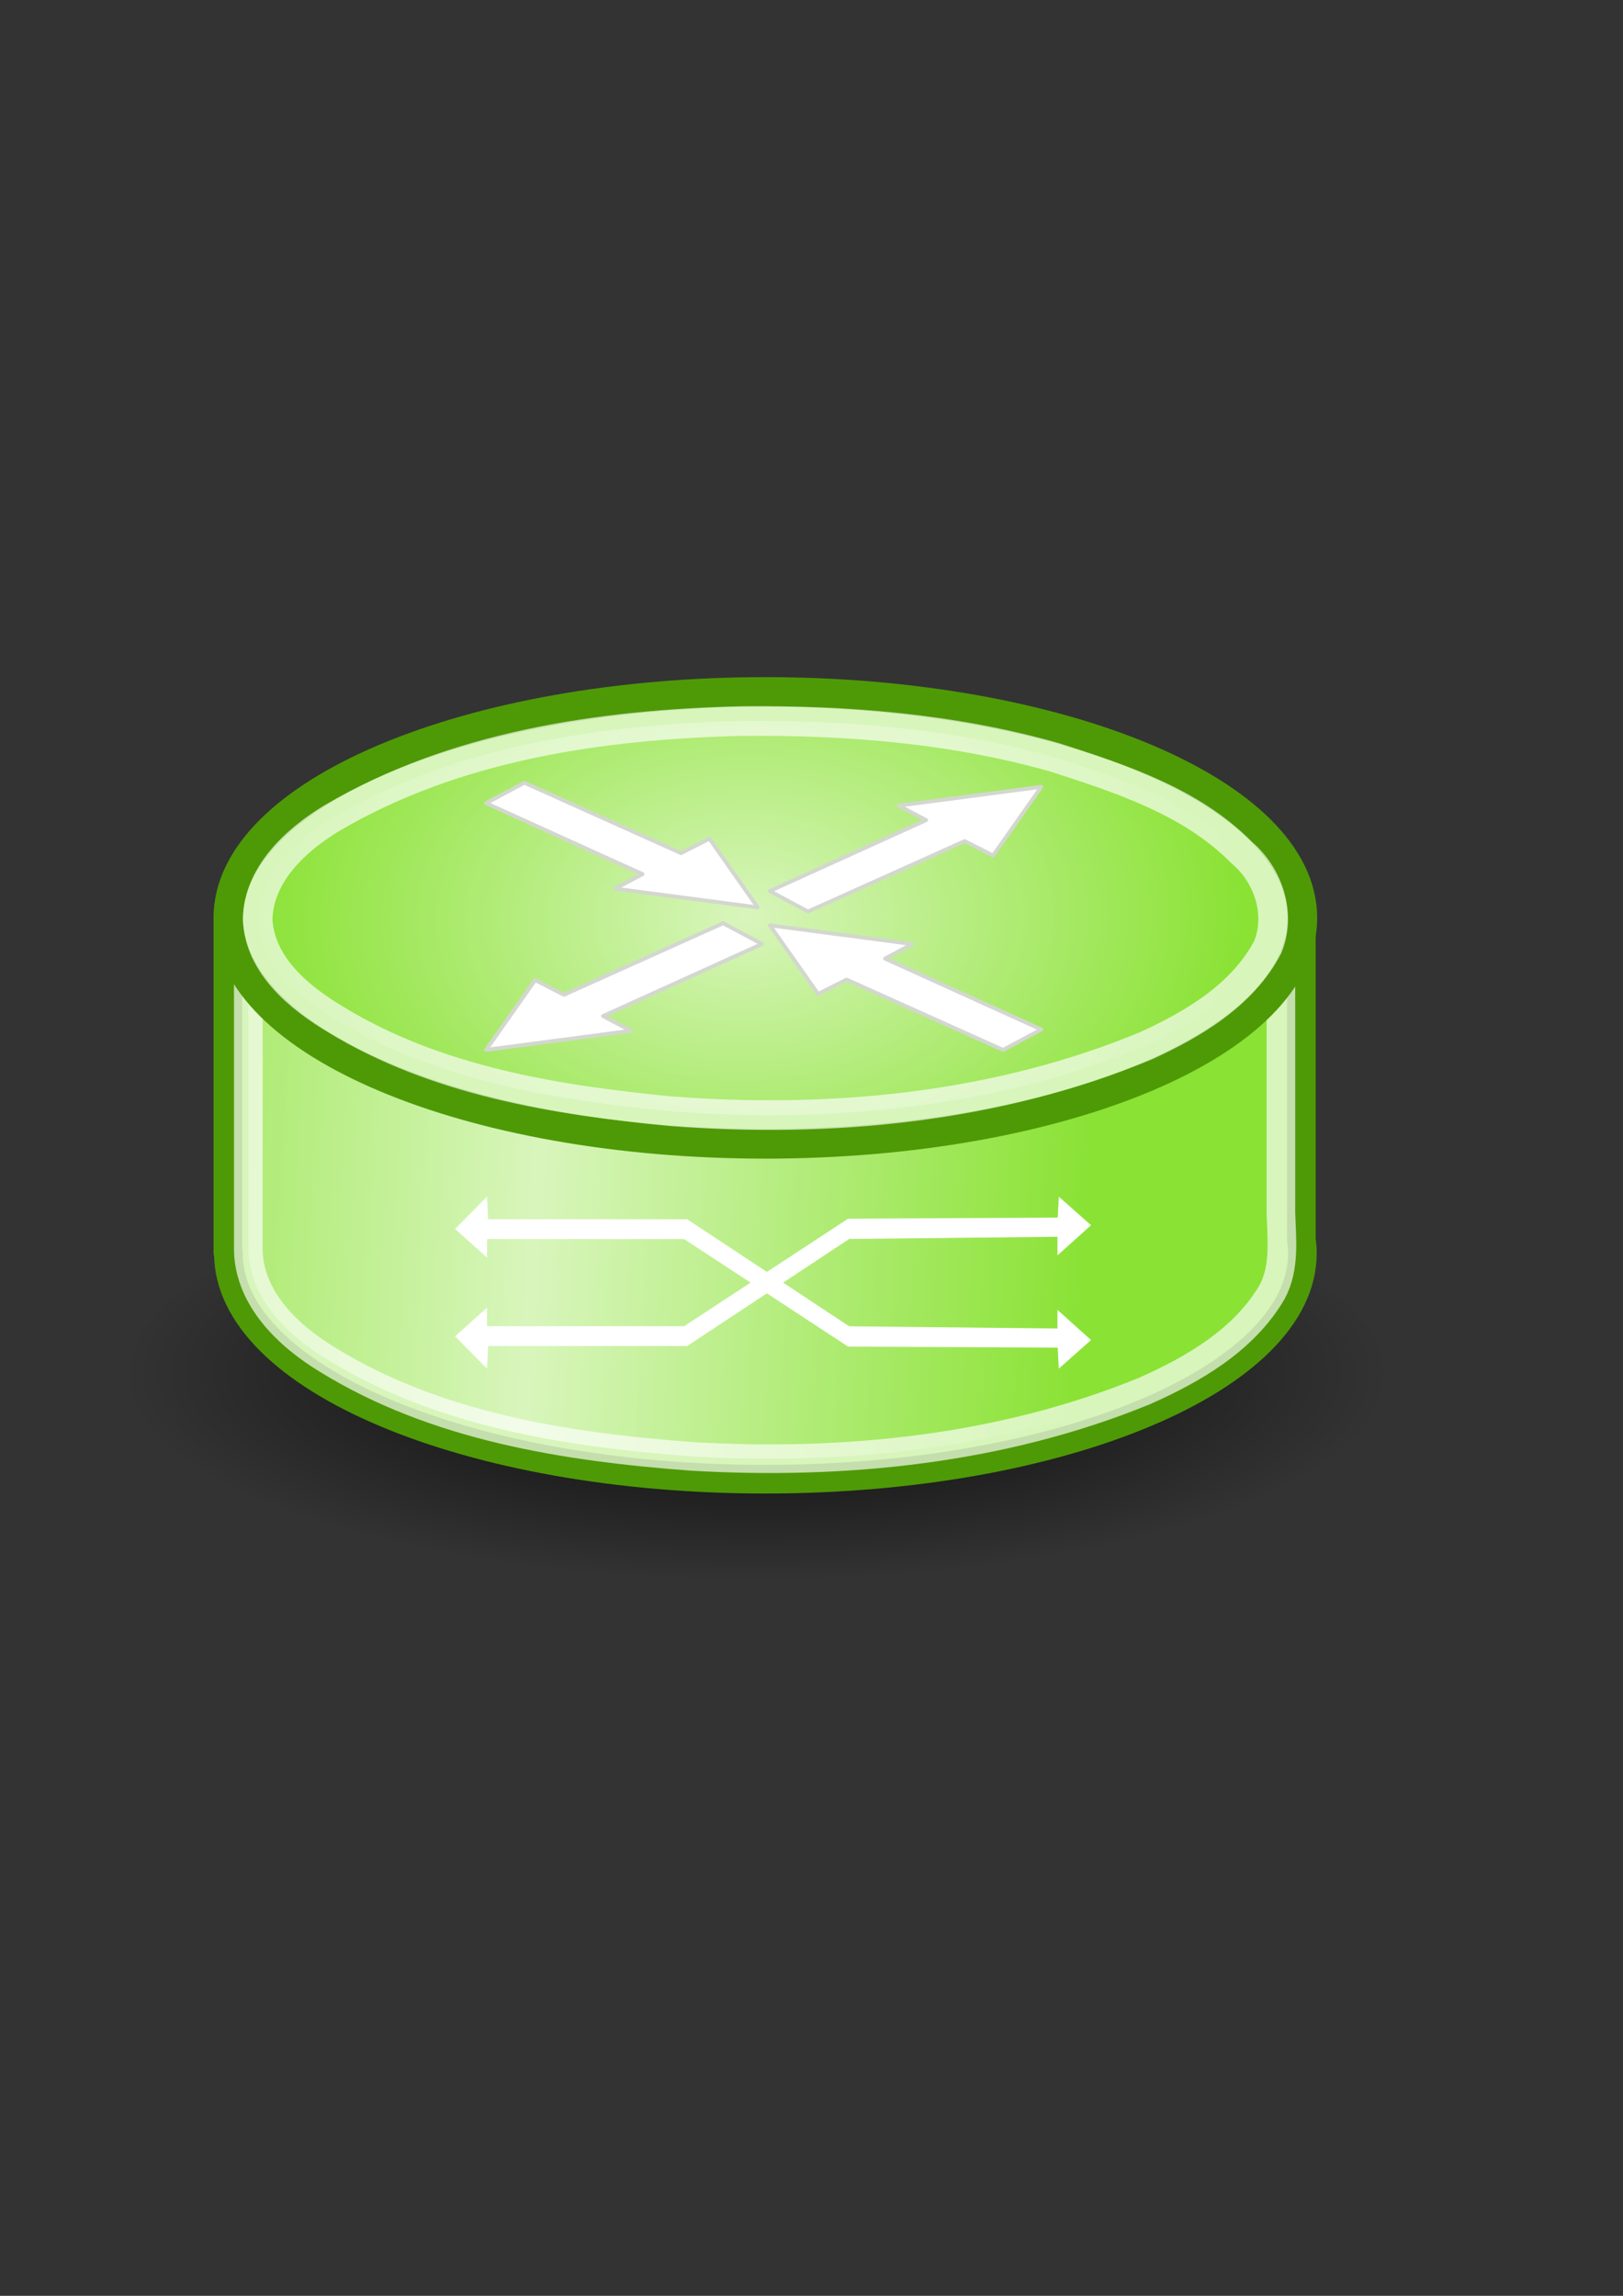
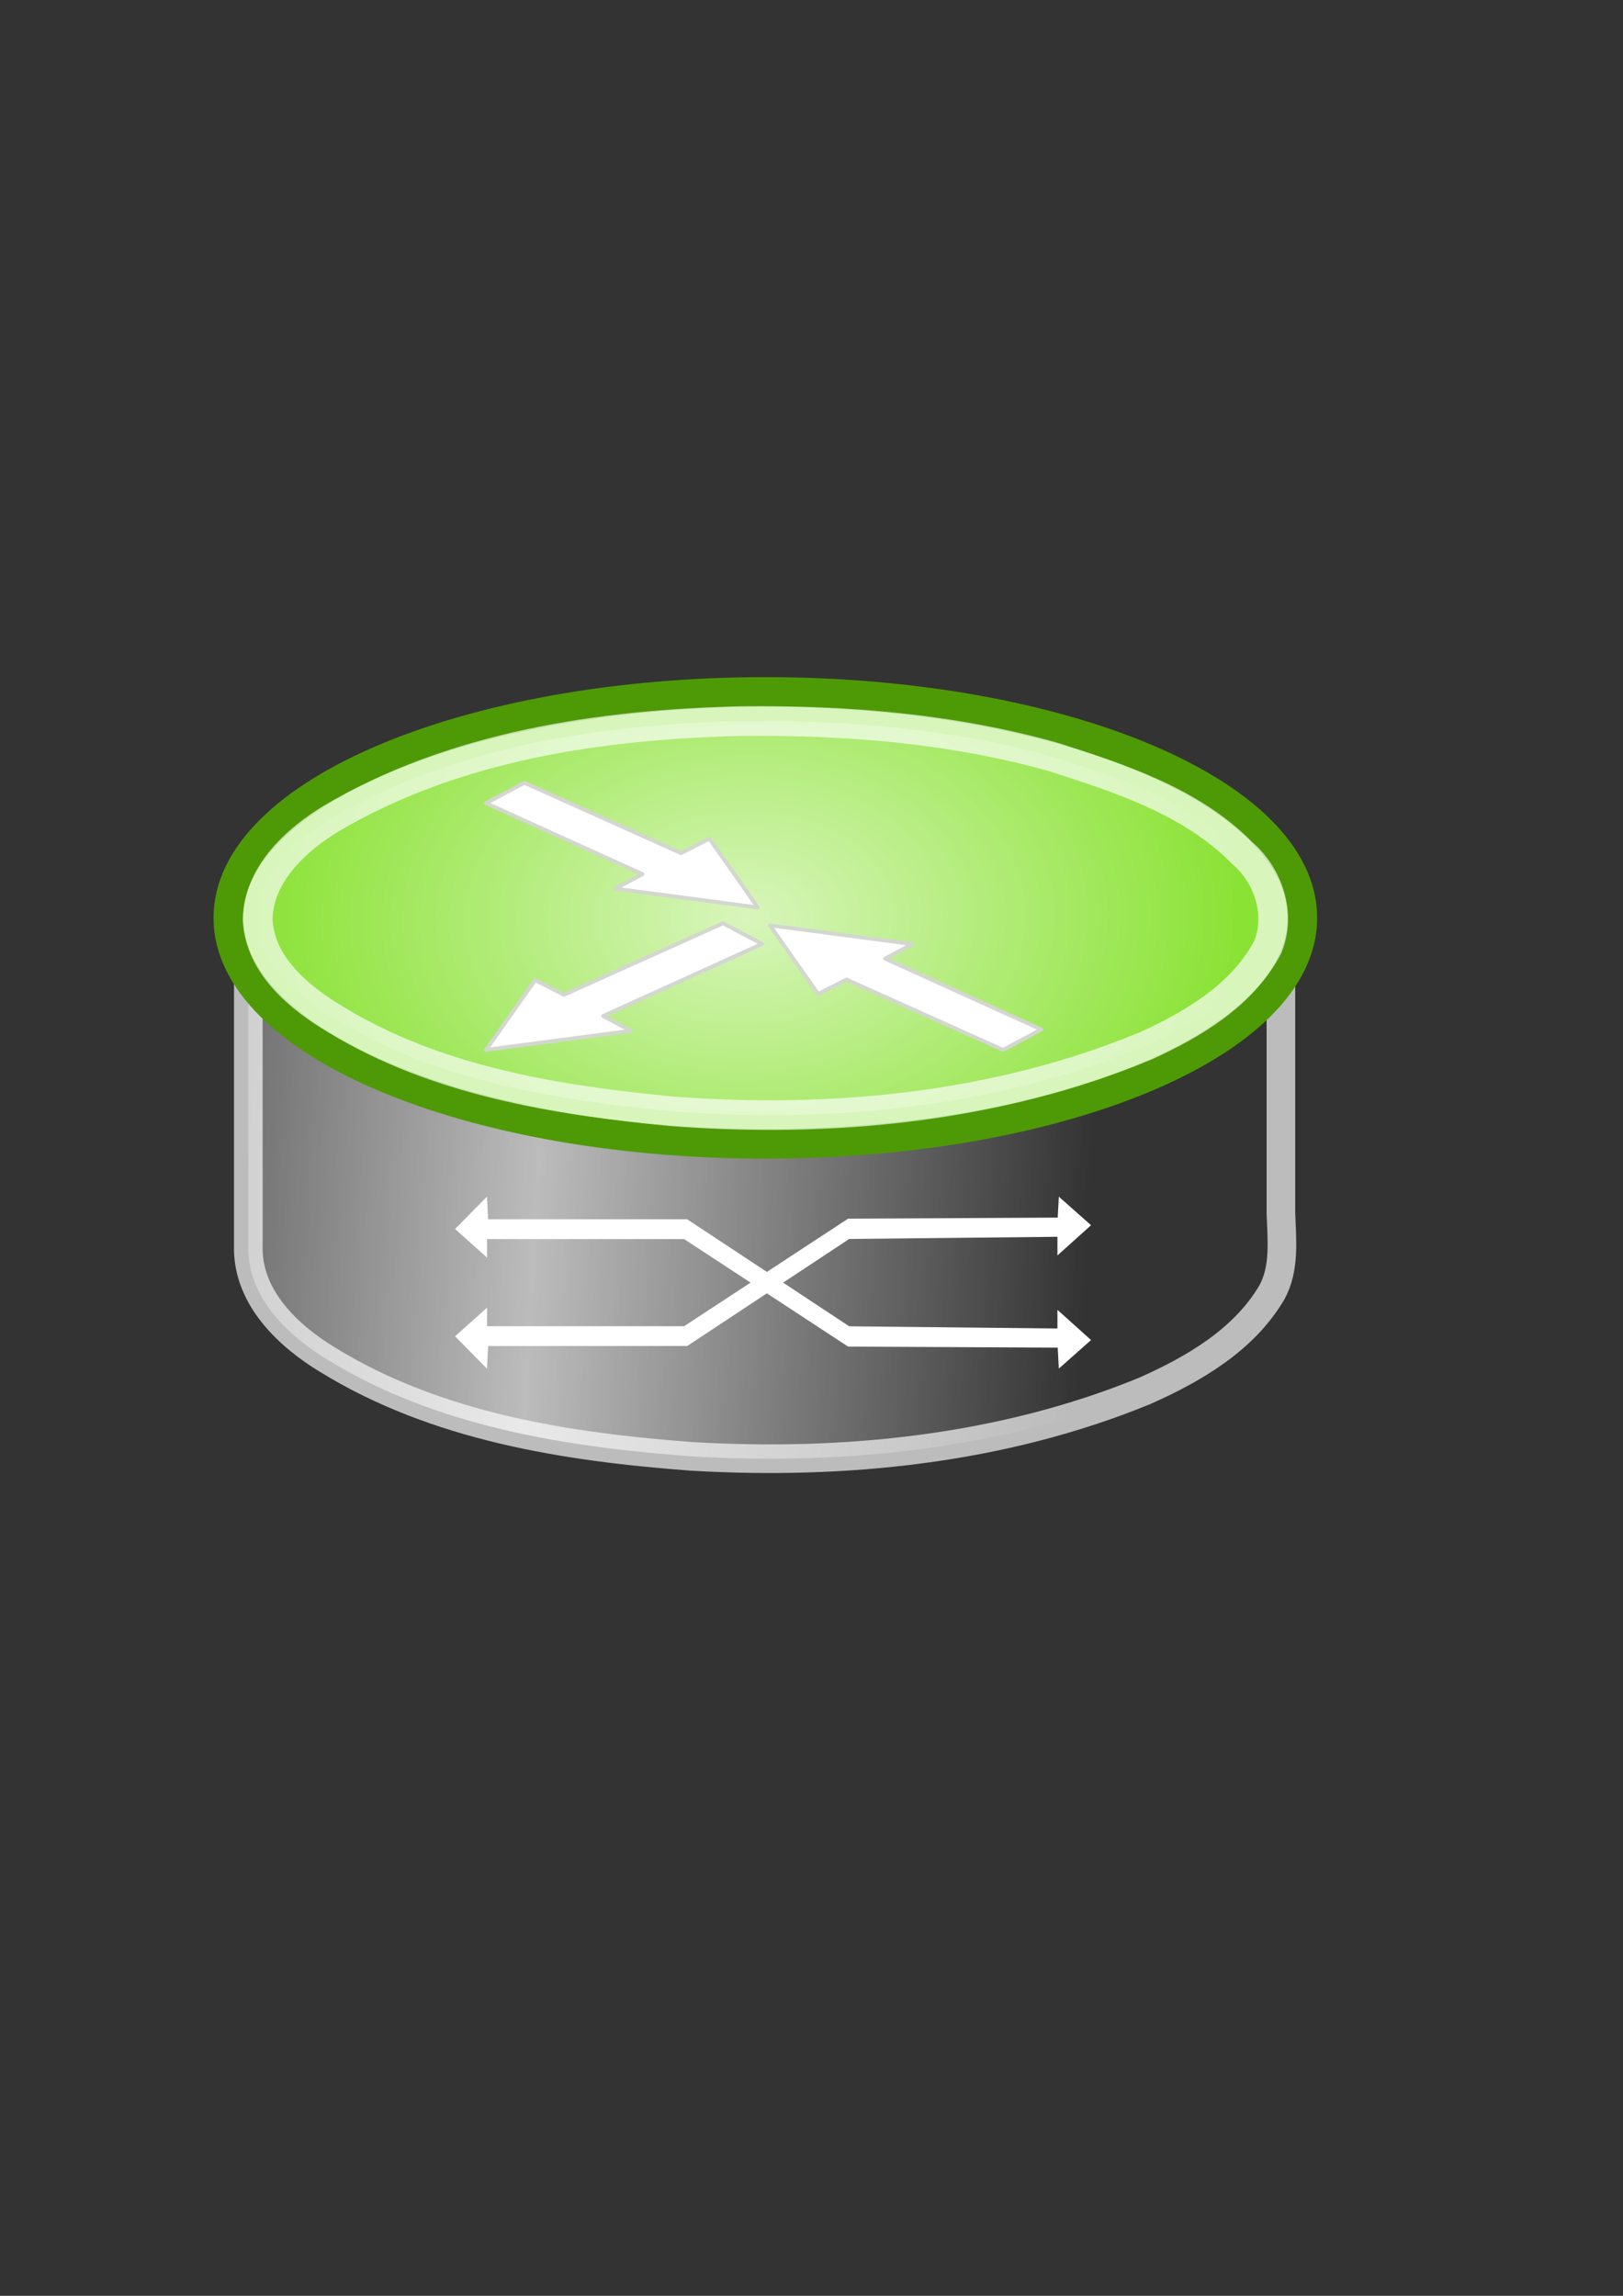
<svg xmlns="http://www.w3.org/2000/svg" xmlns:ns1="http://sodipodi.sourceforge.net/DTD/sodipodi-0.dtd" xmlns:ns2="http://www.inkscape.org/namespaces/inkscape" xmlns:xlink="http://www.w3.org/1999/xlink" width="210mm" height="297mm" id="svg2" ns1:version="0.32" ns2:version="0.46" ns2:output_extension="org.inkscape.output.svg.inkscape">
  <rect width="100%" height="100%" fill="#333333" stroke="none" />
  <defs id="defs4">
    <linearGradient ns2:collect="always" id="linearGradient3314">
      <stop style="stop-color:#000000;stop-opacity:1;" offset="0" id="stop3316" />
      <stop style="stop-color:#000000;stop-opacity:0;" offset="1" id="stop3318" />
    </linearGradient>
    <linearGradient id="linearGradient3242">
      <stop style="stop-color:#ffffff;stop-opacity:0;" offset="0" id="stop3244" />
      <stop id="stop3250" offset="0.5" style="stop-color:#ffffff;stop-opacity:1;" />
      <stop style="stop-color:#ffffff;stop-opacity:0;" offset="1" id="stop3246" />
    </linearGradient>
    <linearGradient ns2:collect="always" id="linearGradient3180">
      <stop style="stop-color:#ffffff;stop-opacity:1;" offset="0" id="stop3182" />
      <stop style="stop-color:#ffffff;stop-opacity:0;" offset="1" id="stop3184" />
    </linearGradient>
    <ns2:perspective ns1:type="inkscape:persp3d" ns2:vp_x="0 : 526.18109 : 1" ns2:vp_y="0 : 1000 : 0" ns2:vp_z="744.09448 : 526.18109 : 1" ns2:persp3d-origin="372.04724 : 350.78739 : 1" id="perspective10" />
    <radialGradient ns2:collect="always" xlink:href="#linearGradient3314" id="radialGradient3334" gradientUnits="userSpaceOnUse" gradientTransform="matrix(1,0,0,0.12,0,662.217)" cx="381.429" cy="752.362" fx="381.429" fy="752.362" r="310" />
    <radialGradient ns2:collect="always" xlink:href="#linearGradient3180" id="radialGradient3345" gradientUnits="userSpaceOnUse" gradientTransform="matrix(0.903,-1.8004793e-2,1.2754022e-2,0.639,23.68,179.853)" cx="371.185" cy="431.249" fx="371.185" fy="431.249" r="269.857" />
    <linearGradient ns2:collect="always" xlink:href="#linearGradient3242" id="linearGradient3349" gradientUnits="userSpaceOnUse" x1="-6.781" y1="555.354" x2="532.895" y2="585.659" />
  </defs>
  <ns1:namedview id="base" pagecolor="#ffffff" bordercolor="#666666" borderopacity="1.0" ns2:pageopacity="0.0" ns2:pageshadow="2" ns2:zoom="0.35" ns2:cx="238.50217" ns2:cy="448.26581" ns2:document-units="px" ns2:current-layer="layer1" showgrid="false" showguides="true" ns2:guide-bbox="true">
    <ns1:guide orientation="0,1" position="-380,945.714" id="guide2385" />
    <ns1:guide orientation="0,1" position="848.571,222.857" id="guide2387" />
    <ns1:guide orientation="1,0" position="11.429,60" id="guide2389" />
    <ns1:guide orientation="1,0" position="737.143,-48.571" id="guide2391" />
    <ns1:guide orientation="0,1" position="-84.286,440" id="guide3169" />
    <ns1:guide orientation="0,1" position="20,604.286" id="guide3171" />
    <ns1:guide orientation="0,1" position="772.857,644.286" id="guide3274" />
    <ns1:guide orientation="1,0" position="931.429,378.571" id="guide3276" />
    <ns1:guide orientation="1,0" position="972.857,401.429" id="guide3278" />
    <ns1:guide orientation="1,0" position="374.286,408.571" id="guide3280" />
    <ns1:guide orientation="0,1" position="677.143,844.286" id="guide3282" />
    <ns1:guide orientation="1,0" position="272.741,92.934" id="guide3356" />
  </ns1:namedview>
  <g ns2:label="Ebene 1" ns2:groupmode="layer" id="layer1">
    <g id="g3364">
-       <path transform="matrix(1,0,0,2.731,-11.429,-1383.594)" d="M 691.429,752.362 A 310,37.143 0 1 1 71.429,752.362 A 310,37.143 0 1 1 691.429,752.362 z" ns1:ry="37.142857" ns1:rx="310" ns1:cy="752.36218" ns1:cx="381.42856" id="path3304" style="opacity:0.887;fill:url(#radialGradient3334);fill-opacity:1;stroke:none;stroke-width:8;stroke-linecap:square;stroke-linejoin:round;stroke-miterlimit:4;stroke-dasharray:none;stroke-opacity:1" ns1:type="arc" />
      <rect y="106.648" x="11.429" height="725.714" width="725.714" id="rect2383" style="opacity:0.697;fill:none;fill-opacity:1;stroke:none;stroke-width:14;stroke-linecap:square;stroke-linejoin:round;stroke-miterlimit:4;stroke-dasharray:none;stroke-opacity:1" />
-       <path id="path3165" d="M 111.438,448.094 L 111.438,612.344 L 111.688,612.344 C 111.686,612.49 111.688,612.635 111.688,612.781 C 111.688,673.757 229.322,723.25 374.281,723.25 C 519.24,723.25 636.906,673.757 636.906,612.781 C 636.906,610.537 636.721,608.305 636.406,606.094 L 636.406,448.812 L 111.438,448.094 z" style="fill:#8ae234;fill-opacity:1;stroke:#4e9a06;stroke-width:14;stroke-linecap:square;stroke-linejoin:round;stroke-miterlimit:4;stroke-dasharray:none;stroke-opacity:1" />
      <path id="path3230" d="M 121.438,611.5 C 122.039,635.173 141.109,653.244 160.102,664.773 C 213.308,697.564 276.527,707.438 337.904,712.062 C 412.878,716.508 489.888,708.679 559.594,680.156 C 583.713,669.479 608.384,655.167 622.062,631.781 C 628.482,619.945 626.828,606.051 626.406,593.094 C 626.406,548.333 626.406,503.573 626.406,458.812 C 458.083,458.573 289.76,458.333 121.438,458.094 C 121.438,509.229 121.438,560.365 121.438,611.5 z" style="opacity:0.67;fill:url(#linearGradient3349);fill-opacity:1;stroke:#ffffff;stroke-width:14;stroke-linecap:square;stroke-linejoin:round;stroke-miterlimit:4;stroke-dasharray:none;stroke-opacity:1" />
      <path id="path3163" d="M 636.892,448.791 C 636.892,509.767 519.244,559.254 374.286,559.254 C 229.327,559.254 111.679,509.767 111.679,448.791 C 111.679,387.815 229.327,338.327 374.286,338.327 C 519.244,338.327 636.892,387.815 636.892,448.791 z" style="fill:#8ae234;fill-opacity:1;stroke:#4e9a06;stroke-width:14.502;stroke-linecap:square;stroke-linejoin:round;stroke-miterlimit:4;stroke-opacity:1" />
      <path id="path3178" d="M 362.625,352.562 C 293.667,354.226 222.464,364.619 162.206,400.079 C 144.523,410.779 126.415,427.501 126,449.656 C 127.174,472.2 146.445,487.922 164.388,498.616 C 213.472,528.464 271.555,537.853 327.869,543.307 C 406.407,549.396 487.389,541.636 560.534,511.271 C 583.815,500.621 607.764,486.386 620,463 C 626.514,446.979 620.322,427.987 607.438,417.062 C 582.837,392.007 548.389,380.847 515.819,370.322 C 466.103,356.192 414.156,352.061 362.625,352.562 z" style="opacity:0.671;fill:url(#radialGradient3345);fill-opacity:1;stroke:#ffffff;stroke-width:14.502;stroke-linecap:square;stroke-linejoin:round;stroke-miterlimit:4;stroke-opacity:1" />
-       <path ns1:nodetypes="cccccccc" id="path3272" d="M 376.43,435.687 L 452.921,400.996 L 439.586,393.892 L 509.239,384.722 L 485.652,418.299 L 471.75,411.245 L 395.162,445.667 L 376.43,435.687 z" style="fill:#ffffff;fill-opacity:1;fill-rule:evenodd;stroke:#d3d7cf;stroke-width:1.874;stroke-linecap:butt;stroke-linejoin:round;stroke-miterlimit:4;stroke-dasharray:none;stroke-opacity:1" />
      <path style="fill:#ffffff;fill-opacity:1;fill-rule:evenodd;stroke:#d3d7cf;stroke-width:1.872;stroke-linecap:butt;stroke-linejoin:round;stroke-miterlimit:4;stroke-dasharray:none;stroke-opacity:1" d="M 509.24,503.364 L 432.805,468.698 L 446.13,461.599 L 376.527,452.435 L 400.097,485.988 L 413.989,478.94 L 490.521,513.336 L 509.24,503.364 z" id="path3298" ns1:nodetypes="cccccccc" />
      <path ns1:nodetypes="cccccccc" id="path3300" d="M 372.653,461.544 L 294.945,496.787 L 308.492,504.004 L 237.731,513.321 L 261.694,479.209 L 275.817,486.375 L 353.623,451.406 L 372.653,461.544 z" style="fill:#ffffff;fill-opacity:1;fill-rule:evenodd;stroke:#d3d7cf;stroke-width:1.903;stroke-linecap:butt;stroke-linejoin:round;stroke-miterlimit:4;stroke-dasharray:none;stroke-opacity:1" />
      <path style="fill:#ffffff;fill-opacity:1;fill-rule:evenodd;stroke:#d3d7cf;stroke-width:1.874;stroke-linecap:butt;stroke-linejoin:round;stroke-miterlimit:4;stroke-dasharray:none;stroke-opacity:1" d="M 237.716,392.701 L 314.207,427.392 L 300.872,434.496 L 370.525,443.667 L 346.938,410.089 L 333.035,417.143 L 256.448,382.722 L 237.716,392.701 z" id="path3302" ns1:nodetypes="cccccccc" />
      <g transform="matrix(0.529,0,0,0.529,94.184,140.442)" style="fill:#ffffff;fill-opacity:1;stroke:#ffffff;stroke-opacity:1" id="g3360">
        <path style="fill:#ffffff;fill-opacity:1;fill-rule:evenodd;stroke:#ffffff;stroke-width:1px;stroke-linecap:butt;stroke-linejoin:miter;stroke-opacity:1" d="M 272.741,861.944 L 457.029,861.944 L 606.837,960.881 L 800,962.901 L 800,946.296 L 829.82,973.086 L 801.238,998.408 L 800.228,979.631 L 606.092,978.621 L 454.517,879.247 L 271.731,879.247 L 271.731,895.789 L 243.371,870.396 L 271.731,841.638 L 272.741,861.944 z" id="path3354" ns1:nodetypes="ccccccccccccccc" />
        <path ns1:nodetypes="ccccccccccccccc" id="path3358" d="M 272.741,978.102 L 457.029,978.102 L 606.837,879.165 L 800,877.145 L 800,893.75 L 829.82,866.96 L 801.238,841.638 L 800.228,860.415 L 606.092,861.425 L 454.517,960.799 L 271.731,960.799 L 271.731,944.258 L 243.371,969.65 L 271.731,998.408 L 272.741,978.102 z" style="fill:#ffffff;fill-opacity:1;fill-rule:evenodd;stroke:#ffffff;stroke-width:1px;stroke-linecap:butt;stroke-linejoin:miter;stroke-opacity:1" />
      </g>
    </g>
  </g>
</svg>